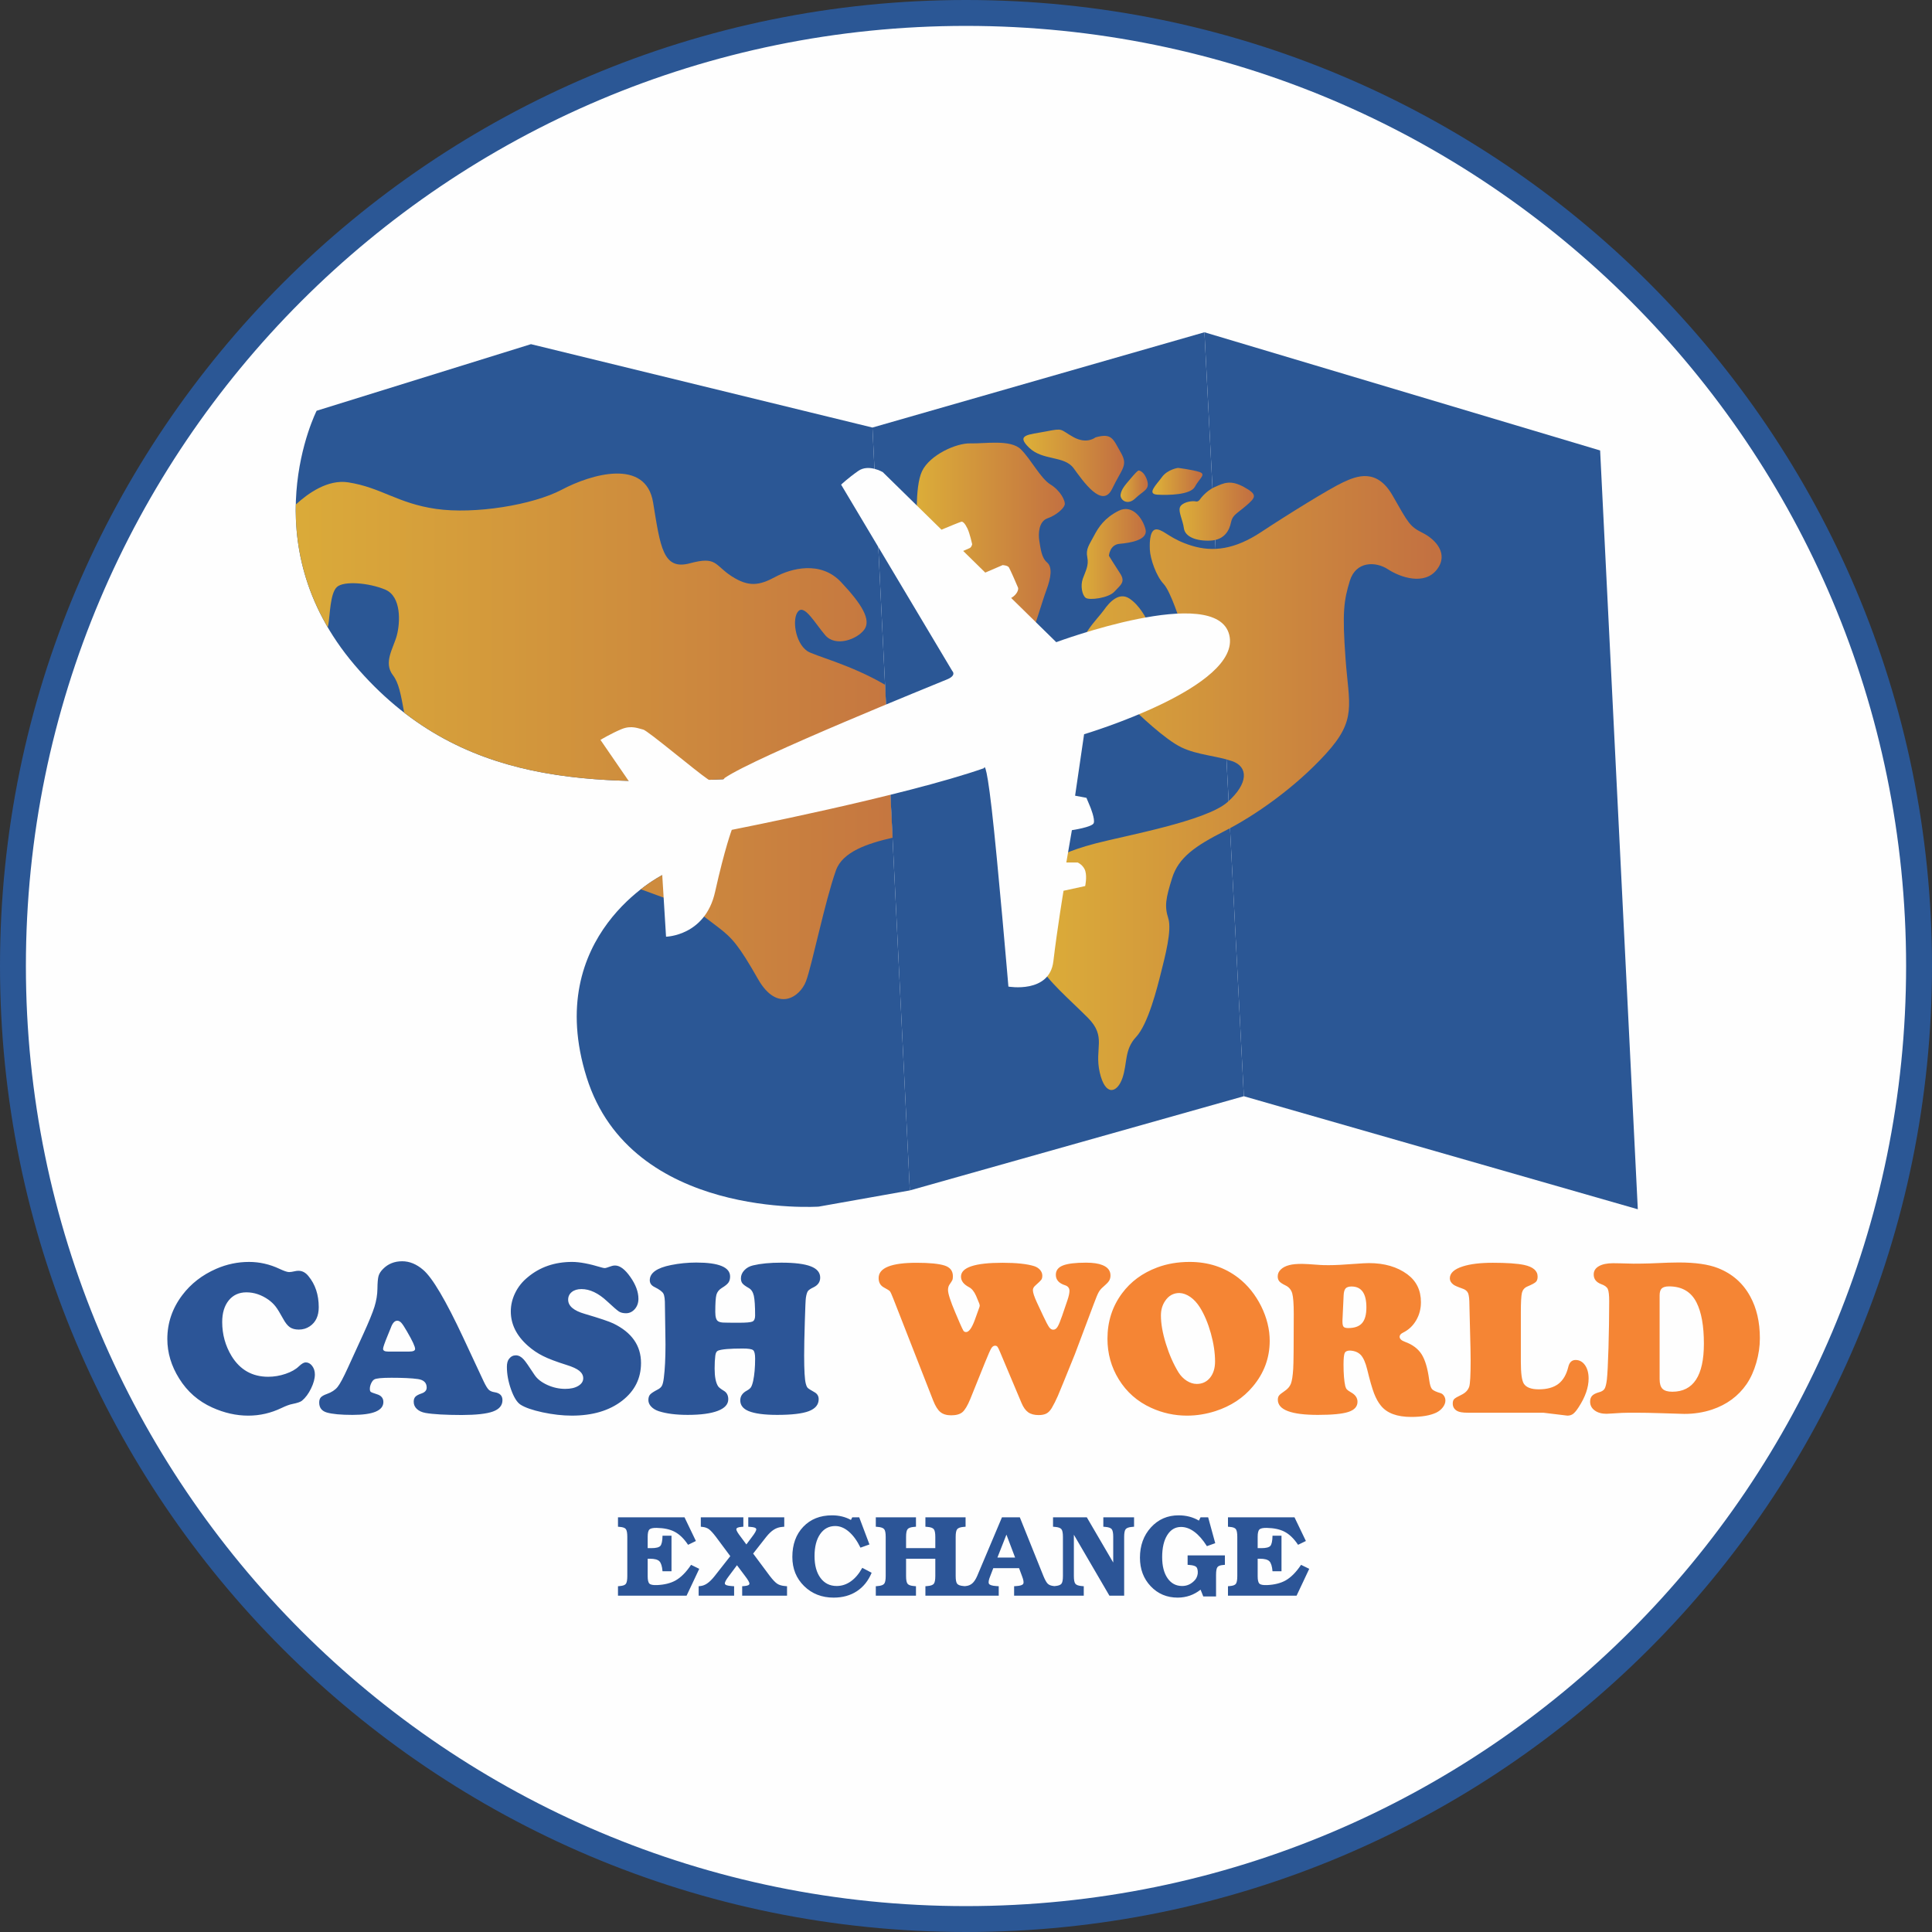
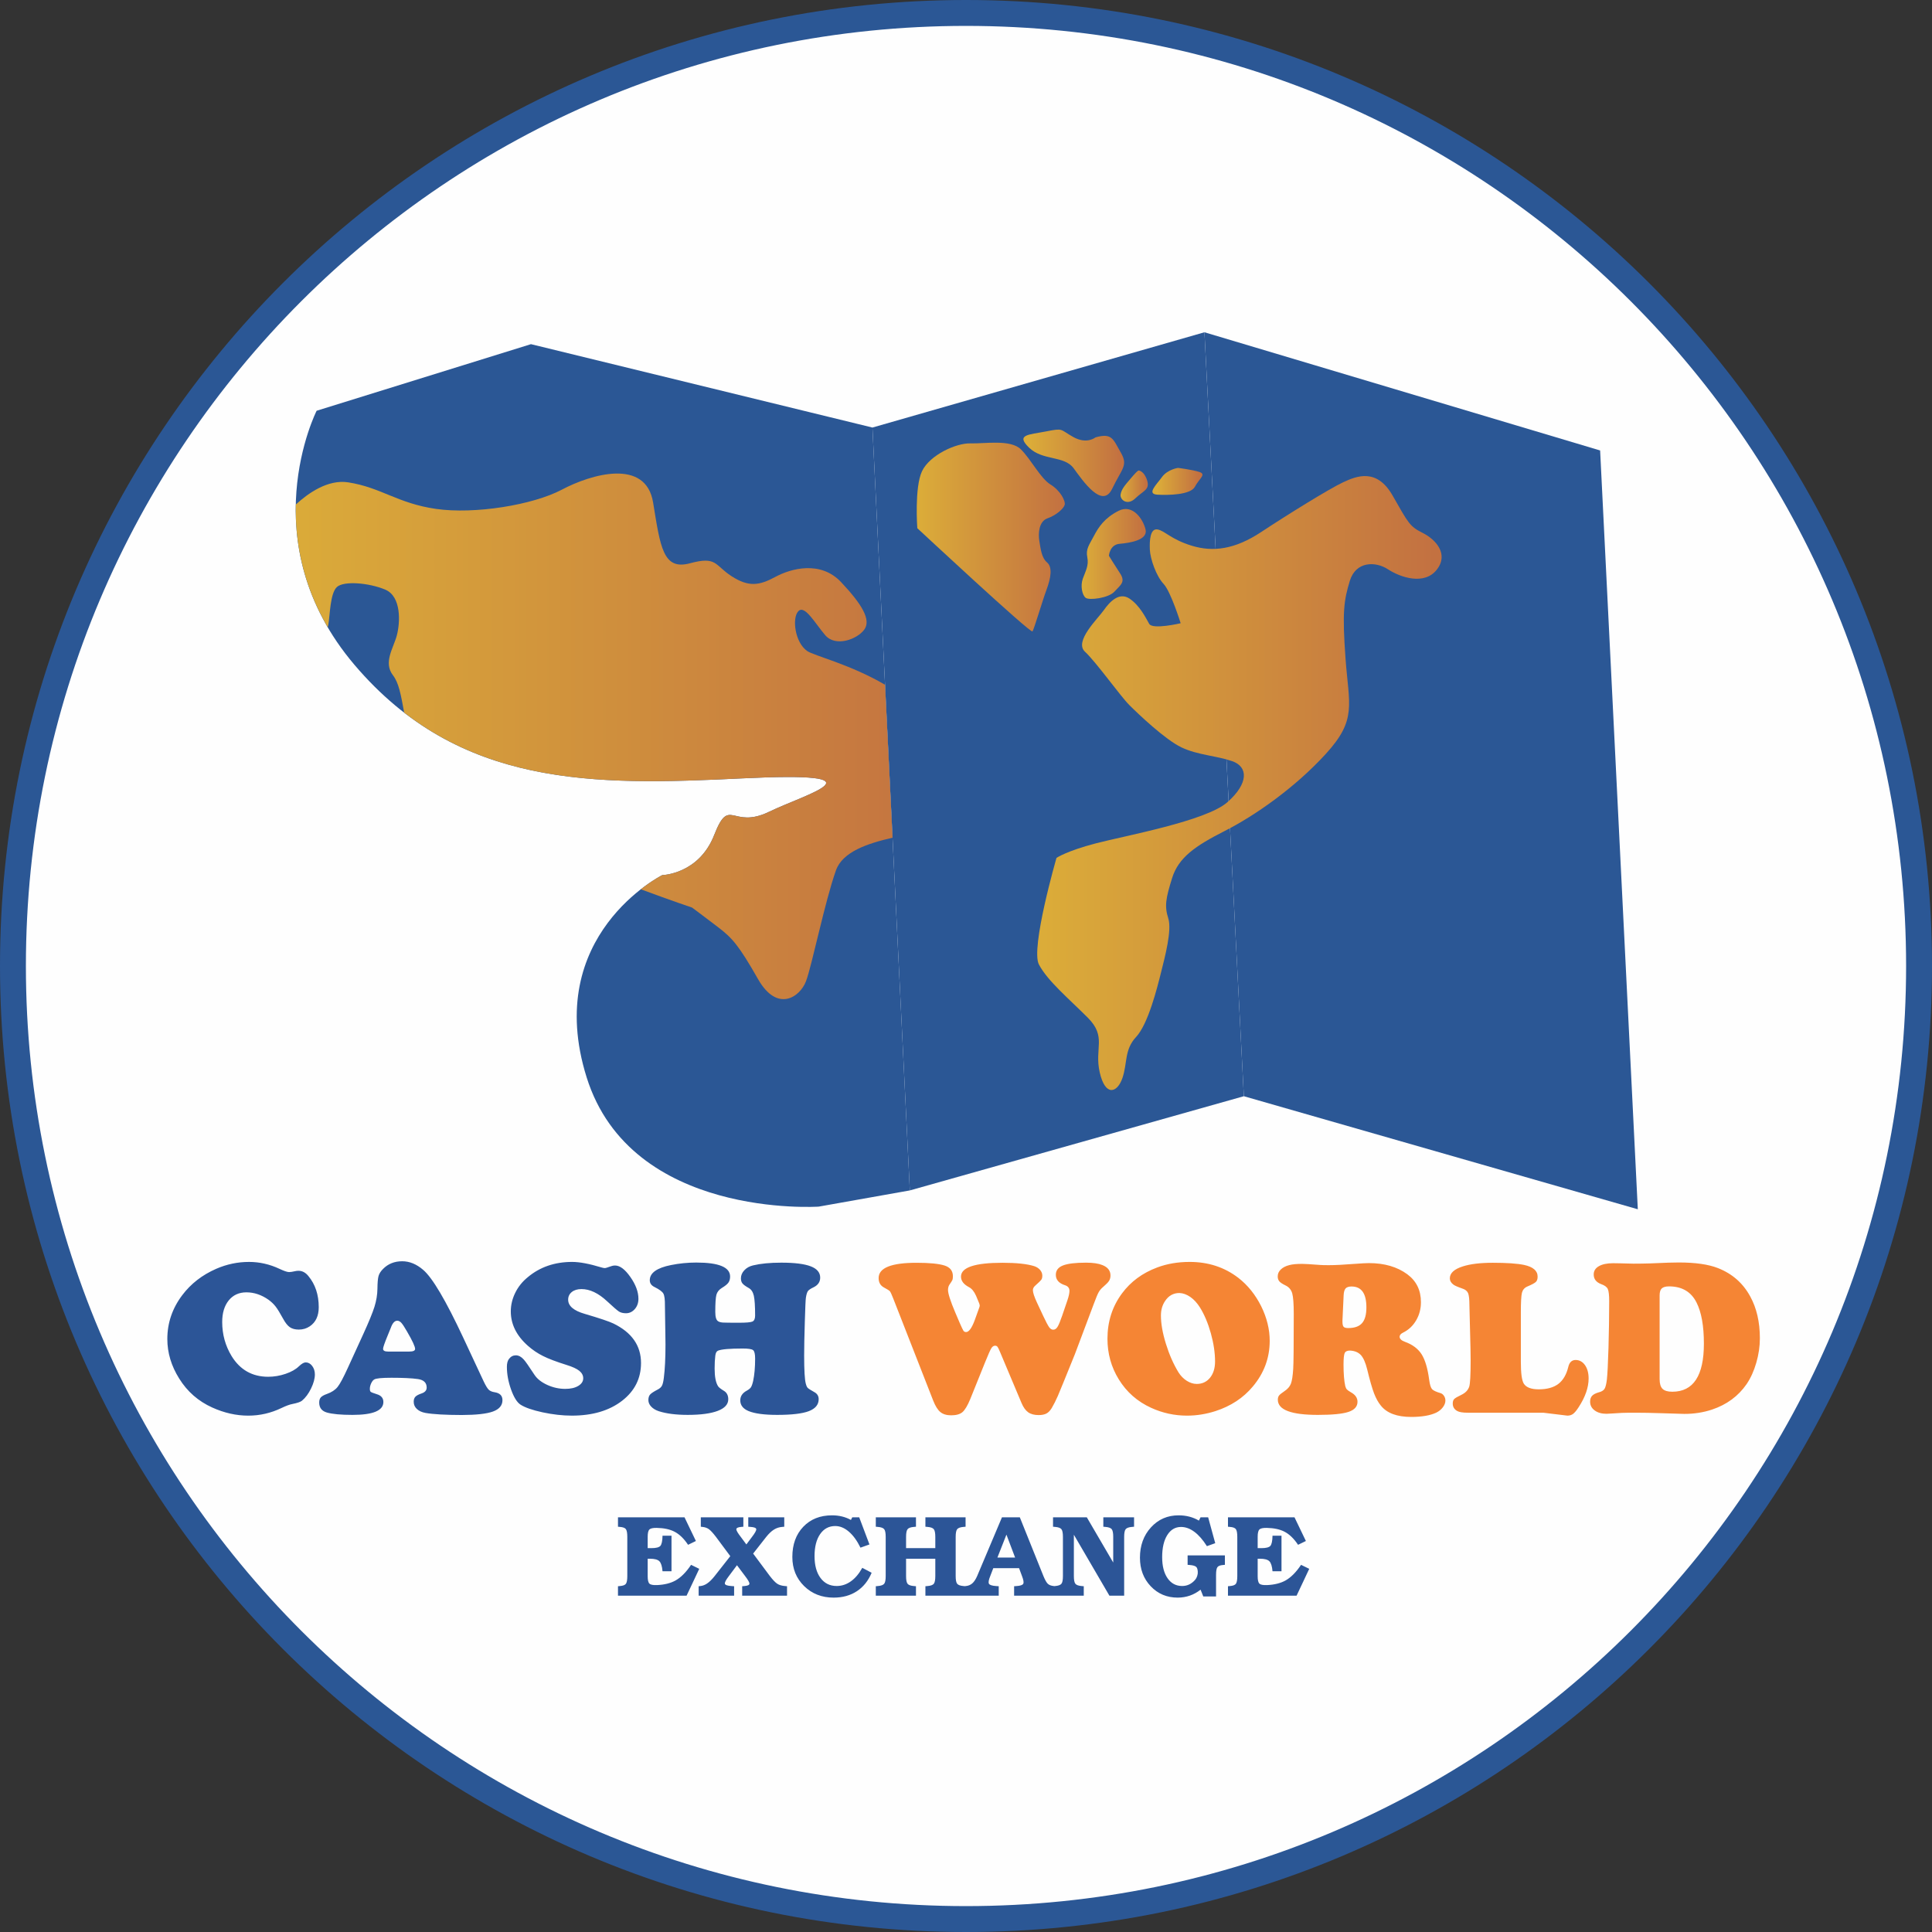
<svg xmlns="http://www.w3.org/2000/svg" xmlns:xlink="http://www.w3.org/1999/xlink" xml:space="preserve" width="211.987mm" height="211.987mm" version="1.1" style="shape-rendering:geometricPrecision; text-rendering:geometricPrecision; image-rendering:optimizeQuality; fill-rule:evenodd; clip-rule:evenodd" viewBox="0 0 21198.74 21198.74">
  <rect x="0" y="0" width="21198.74" height="21198.74" fill="#333333" stroke="none" />
  <defs>
    <style type="text/css">
   
    .str0 {stroke:#2B5795;stroke-width:284.16;stroke-miterlimit:22.926}
    .fil1 {fill:#2B5795}
    .fil0 {fill:#FEFEFE}
    .fil2 {fill:#2C5597;fill-rule:nonzero}
    .fil3 {fill:#F58534;fill-rule:nonzero}
    .fil11 {fill:url(#id0)}
    .fil8 {fill:url(#id1)}
    .fil5 {fill:url(#id2)}
    .fil6 {fill:url(#id3)}
    .fil10 {fill:url(#id4)}
    .fil7 {fill:url(#id5)}
    .fil9 {fill:url(#id6)}
    .fil4 {fill:url(#id7)}
   
  </style>
    <linearGradient id="id0" gradientUnits="userSpaceOnUse" x1="11450.56" y1="8598.65" x2="15736.08" y2="8598.65">
      <stop offset="0" style="stop-opacity:1; stop-color:#DBAC39" />
      <stop offset="1" style="stop-opacity:1; stop-color:#C37141" />
    </linearGradient>
    <linearGradient id="id1" gradientUnits="userSpaceOnUse" xlink:href="#id0" x1="12700.11" y1="5276.54" x2="13155.19" y2="5276.54">
  </linearGradient>
    <linearGradient id="id2" gradientUnits="userSpaceOnUse" xlink:href="#id0" x1="10082.56" y1="5895.45" x2="11671.66" y2="5895.45">
  </linearGradient>
    <linearGradient id="id3" gradientUnits="userSpaceOnUse" xlink:href="#id0" x1="11305.75" y1="5024.49" x2="12290.43" y2="5024.49">
  </linearGradient>
    <linearGradient id="id4" gradientUnits="userSpaceOnUse" xlink:href="#id0" x1="12965.62" y1="5624.75" x2="13717.75" y2="5624.75">
  </linearGradient>
    <linearGradient id="id5" gradientUnits="userSpaceOnUse" xlink:href="#id0" x1="12302.27" y1="5314.03" x2="12571.92" y2="5314.03">
  </linearGradient>
    <linearGradient id="id6" gradientUnits="userSpaceOnUse" xlink:href="#id0" x1="11879.89" y1="6093.75" x2="12545.03" y2="6093.75">
  </linearGradient>
    <linearGradient id="id7" gradientUnits="userSpaceOnUse" xlink:href="#id0" x1="3076.69" y1="8085.79" x2="10464.18" y2="8085.79">
  </linearGradient>
  </defs>
  <g id="Camada_x0020_1">
    <path class="fil0 str0" d="M21056.66 10599.37c0,-5775.4 -4681.89,-10457.29 -10457.29,-10457.29 -5775.4,0 -10457.29,4681.89 -10457.29,10457.29 0,5775.4 4681.89,10457.29 10457.29,10457.29 5775.4,0 10457.29,-4681.89 10457.29,-10457.29z" />
    <polygon class="fil1" points="13215.72,3645.77 17557.26,4942.65 17970.74,13268.61 13647.94,12028.19 " />
    <polygon class="fil1" points="9983,13061.88 13647.94,12028.19 13215.65,3645.77 9572.78,4691.14 " />
    <path class="fil1" d="M9572.78 4691.14l-3746.87 -914.8 -2351.69 730.63c0,0 -730.69,1440.11 415.82,2788.68 1146.48,1348.57 2627.57,1324.58 4247.57,1245.23 1619.99,-79.39 709.72,168.32 300.74,366.46 -408.99,198.14 -432.23,-178.55 -601.4,253.75 -169.18,432.29 -570.37,440.91 -570.37,440.91 0,0 -1318.5,658.51 -829.85,2218.48 488.65,1559.96 2546.67,1419.04 2546.67,1419.04l999.65 -177.65 -410.22 -8370.75 -0.05 0.02z" />
    <path class="fil2" d="M2731.51 13846.37c115.54,0 227.04,25.14 334.88,75.82 50.68,23.92 85.95,35.67 105.82,35.67 14.19,0 36.89,-3.24 68.51,-10.54 10.54,-2.43 21.9,-3.65 34.46,-3.65 41.36,0 77.44,19.06 108.25,57.17 76.22,91.62 113.93,205.95 113.93,342.18 0,95.68 -32.84,165.82 -98.52,210.01 -35.68,23.92 -75.41,35.67 -120.01,35.67 -40.13,0 -72.97,-8.51 -98.52,-25.94 -25.13,-17.44 -49.86,-48.65 -73.78,-92.85 -34.06,-62.43 -61.63,-107.43 -83.12,-135 -21.08,-27.17 -47.43,-51.9 -78.24,-74.2 -76.63,-53.51 -157.31,-80.67 -241.23,-80.67 -81.49,0 -146.36,29.59 -194.2,88.38 -47.84,59.19 -71.76,138.25 -71.76,237.17 0,136.22 34.46,260.69 103.38,374.21 93.25,151.22 227.04,226.63 401.38,226.63 64.05,0 127.7,-10.54 190.54,-32.03 63.25,-21.48 111.9,-49.05 146.77,-83.11 30,-28.38 54.73,-42.57 73.79,-42.57 27.56,0 51.49,12.57 71.35,38.52 19.46,25.54 29.6,56.76 29.6,93.24 0,45.82 -13.79,97.31 -41.76,154.47 -27.57,56.76 -60.82,101.76 -99.74,134.2 -16.62,13.38 -51.08,25.13 -103.38,35.67 -30,5.27 -70.14,19.87 -120.01,43.79 -117.16,56.35 -238.79,84.33 -365.69,84.33 -132.17,0 -263.93,-29.6 -395.69,-89.19 -152.44,-68.93 -273.26,-174.34 -362.05,-317.05 -87.16,-138.65 -130.55,-283.39 -130.55,-434.61 0,-175.96 54.33,-336.1 163.8,-481.24 94.87,-125.68 218.93,-221.77 371.77,-288.66 116.36,-50.68 236.36,-75.82 360.02,-75.82zm2352.69 833.96l224.6 480.83c21.49,44.2 39.33,73.39 53.52,87.17 14.19,14.19 36.08,23.51 65.27,27.97 57.17,8.92 85.55,37.71 85.55,86.77 0,57.97 -34.87,99.32 -104.6,124.87 -69.73,25.13 -183.66,37.7 -342.18,38.11 -178.79,-0.41 -311.37,-7.71 -397.72,-22.71 -39.73,-7.3 -70.95,-21.48 -94.47,-43.38 -23.51,-21.89 -34.86,-48.24 -34.86,-79.06 0,-23.92 6.08,-42.16 18.24,-55.13 12.16,-12.98 34.87,-25.14 68.52,-36.49 36.89,-12.57 55.54,-34.06 55.54,-64.06 0,-53.11 -32.03,-84.33 -96.08,-93.65 -68.93,-9.73 -165.82,-14.19 -291.1,-14.19 -105.41,0 -168.25,6.08 -188.93,19.05 -12.57,7.71 -23.51,21.9 -33.24,42.57 -9.33,20.68 -14.19,40.55 -14.19,59.6 0,17.03 3.24,28.38 10.13,33.65 6.9,5.27 28.79,13.78 66.09,25.54 48.24,14.19 72.16,42.57 72.16,85.55 0,94.06 -112.7,141.49 -338.53,141.49 -128.11,0 -222.17,-8.92 -282.58,-26.35 -55.54,-16.62 -83.11,-53.11 -83.11,-109.06 0,-24.73 6.08,-43.79 18.24,-57.17 12.57,-13.38 34.47,-25.94 66.09,-36.89 51.49,-18.24 90.41,-43.79 117.17,-76.63 26.35,-32.84 64.05,-102.97 113.11,-210.82l167.85 -366.91c61.62,-134.6 102.97,-235.55 124.06,-302.44 20.67,-66.9 31.62,-132.17 32.43,-196.63 0.81,-68.12 4.86,-115.15 12.57,-141.9 7.7,-26.36 24.32,-52.3 50.27,-77.84 54.73,-55.14 124.47,-83.12 209.2,-83.12 79.87,0 156.49,31.22 229.47,94.06 101.36,85.55 248.53,334.48 441.51,747.2zm-826.66 149.6l233.12 0c42.57,0 64.05,-9.73 64.05,-28.78 0,-25.95 -29.59,-90.01 -89.19,-192.17 -26.76,-46.63 -47.43,-78.25 -61.62,-94.06 -14.6,-15.82 -29.6,-23.52 -45.41,-23.52 -28.38,0 -52.3,26.35 -70.95,79.47 -3.25,7.29 -15,35.27 -34.46,84.32 -33.25,80.68 -49.87,128.93 -49.87,144.74 0,19.87 17.84,30 54.33,30zm2020.64 -983.56c81.49,0 188.52,20.27 320.69,60.41 15.81,4.86 28.38,7.3 38.11,7.3 7.7,0 31.62,-7.3 70.95,-21.49 12.97,-4.87 26.35,-6.89 40.54,-6.89 53.11,0 109.06,41.76 167.85,125.68 59.19,83.92 88.78,163.79 88.78,240.01 0,44.19 -13.38,81.9 -39.73,112.3 -26.76,30.41 -58.78,45.82 -96.89,45.82 -31.63,0 -57.57,-6.49 -77.44,-19.06 -19.46,-12.97 -63.25,-50.27 -130.55,-113.11 -94.87,-88.39 -188.52,-132.98 -280.15,-132.98 -44.59,0 -79.86,10.94 -106.22,32.03 -26.76,21.48 -40.13,49.46 -40.13,84.32 0,68.93 60.81,120.82 182.03,155.69 163.79,48.24 268.8,83.52 314.61,105.81 201.9,98.12 302.85,242.85 302.85,433.4 0,168.66 -68.92,306.5 -206.76,413.54 -140.69,109.06 -325.15,163.79 -552.19,163.79 -101.36,0 -208.39,-12.16 -320.69,-36.08 -112.31,-24.33 -193.8,-52.71 -243.66,-85.14 -37.71,-25.14 -72.17,-80.28 -102.58,-165.42 -30.4,-85.14 -45.81,-168.25 -45.81,-248.93 0,-38.92 8.11,-68.11 23.92,-87.98 19.87,-25.54 44.6,-38.11 74.6,-38.11 30.41,0 59.19,15.41 86.76,46.22 16.62,17.44 55.95,73.39 117.57,167.85 29.19,44.19 75.82,81.08 139.47,110.27 64.06,29.2 129.74,43.79 197.85,43.79 58.78,0 106.22,-10.54 142.71,-32.43 36.48,-21.9 54.73,-49.87 54.73,-83.93 0,-31.62 -14.6,-58.78 -42.98,-81.89 -28.38,-22.71 -74.59,-44.19 -139.06,-64.06 -113.11,-35.68 -199.47,-68.11 -258.66,-98.11 -59.6,-29.6 -115.14,-66.9 -166.22,-112.3 -125.28,-110.69 -187.71,-236.77 -187.71,-377.46 0,-69.73 16.21,-137.84 48.65,-203.92 32.43,-66.09 78.24,-123.25 137.84,-171.5 132.98,-111.49 295.15,-167.44 486.92,-167.44zm1362.22 6.89c246.9,0 370.56,51.09 370.56,153.25 0,27.98 -6.49,50.28 -19.06,67.71 -12.56,17.43 -36.89,36.89 -72.57,58.38 -30.81,19.06 -50.27,43.79 -58.78,75 -8.11,30.82 -12.17,93.25 -12.17,187.31 0,55.54 10.14,89.6 30.82,102.17 11.75,8.11 30,12.97 53.92,14.59 24.32,1.22 81.08,2.03 170.68,2.03 81.49,0 132.17,-4.05 152.04,-12.97 19.46,-8.52 29.59,-30.41 29.59,-65.28 0,-104.6 -4.86,-177.17 -14.19,-218.52 -9.73,-41.35 -28.38,-69.33 -55.95,-84.33 -34.86,-19.87 -57.97,-36.49 -68.92,-50.68 -10.95,-13.78 -16.62,-32.03 -16.62,-55.14 0,-32.43 12.16,-62.03 36.89,-88.38 24.33,-26.35 56.36,-44.59 96.09,-53.92 82.3,-19.87 185.68,-30 310.15,-30 145.55,0 252.98,13.38 322.31,40.14 69.33,26.35 104.19,67.7 104.19,124.06 0,47.43 -24.73,83.11 -73.78,106.62 -30.81,14.6 -51.09,27.98 -60.82,40.95 -9.32,13.38 -17.02,37.71 -22.29,73.38 -3.25,19.46 -7.3,107.44 -11.76,263.53 -4.87,156.09 -7.3,279.74 -7.3,371.77 0,160.96 6.08,262.72 17.84,306.51 6.08,23.51 13.38,39.73 21.49,47.43 7.7,8.11 32.84,23.92 74.59,47.43 30.01,16.63 45.41,42.17 45.41,76.22 0,60.01 -36.08,103.79 -107.84,131.36 -71.36,27.17 -187.71,40.95 -348.26,40.95 -141.09,0 -245.28,-14.19 -312.58,-41.76 -60.82,-25.14 -91.63,-64.46 -91.63,-117.57 0,-45 23.52,-80.28 70.14,-105.82 23.11,-12.57 38.51,-25.13 47.03,-38.11 8.11,-12.57 16.62,-35.68 24.32,-69.73 14.19,-66.49 21.49,-148.39 21.49,-244.88 0,-49.86 -7.3,-80.68 -21.89,-92.43 -15,-12.17 -53.11,-17.84 -114.74,-17.84 -141.9,0 -231.9,7.7 -270.82,23.51 -15.81,6.49 -25.95,25.14 -29.6,55.95 -4.86,38.11 -7.29,84.73 -7.29,140.28 0,90 12.56,154.87 38.11,194.6 8.51,12.57 29.19,28.79 61.62,48.65 33.24,19.06 49.87,50.27 49.87,94.06 0,55.14 -38.52,97.71 -115.14,126.9 -76.63,29.19 -186.5,44.19 -328.8,44.19 -130.14,0 -235.96,-13.78 -318.67,-40.54 -35.27,-11.76 -63.24,-28.79 -83.51,-50.68 -20.28,-21.49 -30.41,-45.41 -30.41,-71.76 0,-25.95 6.49,-46.22 19.05,-60.41 12.57,-14.19 40.55,-32.43 83.12,-54.73 22.29,-10.95 37.7,-25.14 47.02,-42.57 8.92,-17.43 15.82,-47.03 20.68,-87.98 11.76,-92.84 17.84,-214.06 17.84,-363.66 0,-27.57 -0.41,-60.41 -1.22,-98.52 -3.24,-190.15 -4.86,-298.4 -4.86,-325.56 0.81,-68.11 -4.87,-112.71 -17.03,-134.6 -12.16,-21.89 -44.6,-45.81 -96.9,-71.76 -34.86,-16.62 -52.3,-41.76 -52.3,-75 0,-79.87 77.85,-135.42 232.72,-166.23 90.41,-18.24 183.25,-27.57 278.12,-27.57z" />
    <path class="fil3" d="M10744.28 14301.26l-34.46 -83.11c-21.49,-48.25 -47.84,-80.28 -79.87,-96.09 -56.76,-30.41 -85.55,-68.11 -85.55,-114.33 0,-101.36 152.04,-152.03 456.11,-152.03 152.03,0 267.98,12.56 347.04,36.89 26.76,8.92 48.65,22.7 64.87,41.76 16.21,19.05 24.32,39.73 24.32,62.84 0,19.86 -4.05,34.87 -11.35,45 -7.7,10.54 -28.38,30.81 -62.43,60.81 -19.87,16.63 -29.6,34.06 -29.6,52.3 0,27.57 15,73.39 45,137.85l67.71 144.74c30.81,65.67 53.11,107.43 66.08,125.27 12.98,17.84 27.98,26.76 44.6,26.76 18.24,0 33.65,-10.14 46.62,-30.81 13.38,-20.68 30,-61.22 50.68,-121.22l56.76 -166.23c16.22,-47.43 23.92,-83.11 23.92,-107.03 0,-31.62 -16.62,-52.71 -49.87,-62.84 -66.49,-21.49 -99.73,-59.6 -99.73,-113.93 0,-47.84 25.54,-81.89 77.03,-102.16 51.49,-20.68 136.22,-31.22 254.2,-31.22 77.03,0 136.63,8.92 179.6,26.35 59.2,23.52 88.79,61.63 88.79,113.93 0,23.11 -5.27,42.97 -15.81,59.59 -10.54,16.63 -32.43,38.52 -64.87,66.49 -21.49,18.25 -37.7,37.3 -49.05,57.98 -11.76,20.68 -29.19,62.84 -53.11,127.3l-207.58 552.19c-103.79,257.45 -166.63,410.7 -187.71,459.75 -21.49,49.06 -43.79,92.85 -66.49,131.77 -17.44,28.38 -36.9,48.65 -58.39,60 -21.48,11.35 -49.86,17.03 -85.54,17.03 -47.43,0 -85.54,-10.14 -114.74,-30.82 -28.78,-20.67 -53.11,-54.73 -72.97,-102.16l-235.15 -558.27c-12.57,-30.81 -22.3,-50.28 -28.38,-57.98 -6.48,-8.11 -15,-12.16 -26.35,-12.16 -16.62,0 -30.81,10.13 -42.57,30 -11.76,19.87 -34.46,70.95 -67.71,153.25l-161.76 401.37c-30,72.98 -58.79,120.82 -85.95,144.33 -27.16,23.11 -68.52,34.87 -124.06,34.87 -49.87,0 -89.19,-11.76 -118.38,-35.68 -28.79,-23.51 -55.14,-65.68 -78.66,-125.68l-437.45 -1117.76c-17.84,-45.81 -30.41,-72.97 -37.3,-81.49 -6.49,-8.11 -27.97,-21.89 -63.65,-40.94 -40.14,-20.68 -60.41,-55.14 -60.41,-104.6 0,-111.5 138.66,-167.44 415.56,-167.44 141.9,0 244.47,10.13 307.72,30 61.22,19.46 91.62,58.78 91.62,117.57 0,18.24 -1.62,31.22 -4.86,39.73 -3.24,8.11 -14.6,26.76 -34.46,55.14 -9.33,15 -14.19,33.65 -14.19,55.95 0,39.32 26.35,121.63 79.46,246.9l48.65 113.93c20.68,47.43 34.46,76.22 40.95,86.35 6.89,9.73 16.62,14.6 29.19,14.6 30.81,0 62.84,-43.79 95.28,-131.77l48.65 -135.41c3.65,-9.32 5.67,-17.03 5.67,-22.3 0,-6.48 -2.02,-15 -5.67,-25.13zm2309.71 -454.89c203.52,0 381.51,57.98 533.54,174.74 102.98,79.87 186.5,183.66 250.55,310.96 62.44,126.9 93.66,253.39 93.66,380.29 0,186.9 -61.63,353.93 -185.28,501.1 -104.6,125.28 -240.83,214.88 -409.48,269.61 -103.79,33.25 -207.99,49.87 -312.59,49.87 -137.03,0 -267.98,-28.38 -393.26,-85.55 -151.22,-68.92 -269.6,-173.11 -355.15,-312.17 -83.11,-134.6 -124.47,-283.4 -124.47,-445.57 0,-188.52 53.12,-354.74 160.15,-498.67 95.27,-128.52 222.98,-222.58 383.53,-282.98 107.84,-40.95 227.44,-61.63 358.8,-61.63zm-112.71 340.96c-66.49,0 -119.19,29.6 -158.11,88.79 -30,44.6 -45.01,97.3 -45.01,158.12 0,89.6 18.25,192.98 54.74,310.55 36.49,117.58 82.3,222.18 137.84,312.99 24.33,38.92 54.73,69.73 90.82,92.84 36.08,22.71 72.57,34.46 109.87,34.46 60,0 108.65,-22.7 145.54,-67.7 36.49,-45.41 55.14,-104.6 55.14,-178.39 0,-95.68 -15.4,-199.06 -46.22,-309.74 -31.21,-111.09 -70.95,-205.55 -120,-284.21 -30.41,-48.24 -65.28,-86.35 -104.6,-113.92 -39.73,-27.57 -79.87,-42.17 -120.01,-43.79zm1870.63 631.66c-30,0 -49.06,9.32 -57.57,27.56 -8.11,18.25 -12.57,60.41 -12.57,126.9 0,100.55 6.49,179.2 19.06,235.15 4.05,15.81 10.13,28.38 17.83,36.89 8.11,8.92 23.11,19.46 45.41,32.03 47.44,26.35 70.95,60.81 70.95,103.38 0,52.3 -32.84,89.2 -98.92,111.09 -66.09,21.89 -177.98,32.84 -335.69,32.84 -293.13,0 -439.49,-55.54 -439.49,-166.63 0,-18.65 4.46,-34.06 12.98,-45.41 8.92,-11.75 28.78,-27.57 59.6,-48.24 34.86,-23.11 58.38,-50.28 70.54,-81.49 12.16,-31.22 20.68,-85.14 25.54,-162.17 4.06,-55.95 6.08,-257.45 6.08,-604.49 0,-109.87 -5.67,-184.88 -16.62,-224.61 -11.35,-39.32 -34.87,-68.11 -71.35,-86.35 -34.87,-16.63 -58.39,-32.03 -70.14,-45.82 -11.76,-13.78 -17.84,-32.02 -17.84,-54.32 0,-29.19 11.35,-54.74 34.05,-76.22 22.3,-21.9 53.93,-38.11 94.47,-48.25 34.05,-8.92 80.68,-12.97 139.87,-12.97 26.35,0 91.63,3.65 196.23,11.76 19.46,1.62 51.08,2.43 93.65,2.43 71.35,0 166.22,-4.87 285.01,-14.19 75.41,-5.68 128.12,-8.52 158.12,-8.52 169.47,0 309.74,40.95 420.42,122.44 99.74,73.79 149.61,175.55 149.61,306.5 0,72.57 -17.44,139.06 -52.3,198.66 -34.87,60 -82.71,105.01 -143.52,135.01 -25.55,12.57 -38.11,27.57 -38.11,45 0,23.11 19.46,41.76 58.38,55.95 83.11,30 143.92,75.81 182.84,136.63 38.52,60.81 66.49,154.46 83.12,280.15 6.89,52.3 17.43,86.35 30.81,101.76 13.38,15.4 44.59,30.4 93.65,44.59 15.41,4.46 27.98,14.6 38.11,30.01 10.54,15.81 15.41,32.84 15.41,51.89 0,24.33 -9.33,49.06 -28.38,74.19 -19.06,24.73 -43.79,44.6 -73.79,58.79 -66.49,30.81 -157.3,46.22 -273.26,46.22 -154.06,0 -264.74,-40.54 -331.23,-122.44 -30,-36.08 -55.54,-82.3 -76.62,-137.44 -21.09,-55.54 -45.82,-141.9 -74.2,-259.07 -18.24,-75.4 -41.35,-128.11 -69.32,-159.33 -28.38,-30.81 -68.52,-47.43 -120.82,-49.86zm-68.92 -605.71l-12.98 276.91c0,2.43 0,5.67 0,10.54 0,28.38 4.06,47.43 12.57,57.16 8.11,9.33 25.14,14.19 50.27,14.19 69.74,0 120.42,-17.84 152.04,-53.92 32.03,-36.08 47.84,-93.65 47.84,-173.12 0,-152.84 -54.33,-229.06 -162.98,-229.06 -30.81,0 -52.71,7.3 -65.28,21.49 -12.56,14.19 -19.86,39.32 -21.48,75.81zm1944.42 185.28l0 545.3c0,122.84 10.54,201.9 32.02,237.58 26.36,41.75 81.09,62.84 165.01,62.84 90.41,0 161.77,-19.87 214.07,-59.2 52.3,-39.73 88.38,-101.35 109.06,-185.28 11.75,-51.48 38.92,-77.43 80.68,-77.43 42.16,0 76.22,19.05 102.97,56.35 26.36,37.71 39.73,86.76 39.73,146.77 0,98.11 -36.48,203.11 -109.46,315.01 -22.7,35.27 -42.97,59.6 -60.41,72.98 -17.43,12.97 -38.51,19.46 -62.84,19.46l-263.93 -32.03 -829.91 0c-54.73,0 -93.24,-6.49 -115.54,-19.05 -32.44,-18.25 -48.65,-45.41 -48.65,-81.9 0,-22.3 5.27,-38.52 16.21,-49.46 10.55,-10.54 36.49,-25.95 77.85,-45.41 45,-21.49 73.78,-51.49 86.76,-90.41 10.13,-32.43 15.4,-127.3 15.4,-283.8 0,-72.97 -2.02,-177.98 -6.08,-315.01 -4.05,-131.36 -6.49,-230.28 -7.3,-296.77 0,-63.25 -4.86,-106.63 -14.59,-130.15 -10.14,-23.51 -30.81,-40.13 -62.44,-50.27 -52.3,-18.24 -85.54,-32.84 -99.73,-44.19 -25.54,-19.87 -38.11,-42.16 -38.11,-67.71 0,-57.57 47.84,-101.76 143.92,-131.76 81.49,-25.95 190.55,-39.32 327.59,-39.32 153.65,0 268.39,8.1 344.61,23.92 98.11,21.48 147.17,64.05 147.17,128.11 0,26.35 -6.49,45.81 -19.46,58.38 -12.98,12.57 -45,29.6 -95.68,51.08 -30,13.38 -49.06,36.49 -57.17,68.93 -7.7,32.43 -11.75,103.38 -11.75,212.44zm1273.44 1102.35l-85.55 0c-49.87,0 -105.81,2.43 -167.44,7.3 -38.92,2.84 -65.68,4.46 -80.68,4.46 -53.11,0 -96.49,-12.17 -129.73,-36.9 -33.25,-24.32 -49.87,-56.35 -49.87,-96.08 0,-27.57 7.3,-49.06 21.89,-64.46 14.6,-15.82 38.92,-27.98 72.17,-37.71 31.62,-7.7 52.7,-20.68 64.05,-38.51 10.95,-17.84 19.87,-52.3 25.95,-103.79 6.49,-59.6 12.16,-175.15 17.43,-347.05 4.87,-171.9 7.71,-342.58 7.71,-512.05 0,-66.49 -5.27,-110.68 -15.41,-132.98 -10.54,-21.89 -34.46,-39.73 -72.57,-53.11 -54.73,-20.68 -81.9,-55.95 -81.9,-105.81 0,-38.93 18.65,-69.33 56.36,-90.82 37.7,-21.89 90,-32.84 157.3,-32.84 22.3,0 48.25,0.41 78.66,1.22 66.49,2.43 114.73,3.65 144.73,3.65 113.12,0 241.23,-3.65 383.53,-10.95 30.01,-1.22 67.71,-2.03 113.12,-2.03 181.22,0 324.34,20.27 429.75,61.63 156.9,61.62 274.88,165.41 353.94,310.96 70.54,128.52 105.81,281.36 105.81,458.53 0,89.6 -12.97,179.2 -39.33,269.21 -25.94,90 -61.21,167.84 -105.81,233.52 -91.63,132.98 -218.53,226.23 -379.88,280.15 -94.87,31.62 -196.23,47.43 -304.07,47.43l-143.93 -4.46 -123.25 -3.64c-96.08,-3.25 -180.41,-4.87 -252.98,-4.87zm249.33 -1287.63l0 919.5c0,49.87 10.54,85.14 32.03,106.23 21.49,21.08 57.17,31.62 107.03,31.62 231.1,0 346.64,-175.96 346.64,-527.46 0,-194.2 -26.76,-344.61 -80.68,-451.24 -59.19,-117.98 -160.14,-177.17 -301.63,-177.17 -38.11,0 -64.87,7.71 -80.28,22.71 -15.4,15 -23.11,40.13 -23.11,75.81z" />
    <path class="fil2" d="M6780.77 17508.34l0 -103.55 20.41 -1.89c33.89,-2.53 55.99,-10.74 66.3,-24.63 10.31,-14.1 15.57,-42.3 15.57,-85.24l0 -429.35c0,-42.93 -5.26,-71.14 -15.57,-85.24 -10.31,-13.89 -32.41,-22.31 -66.3,-24.62l-20.41 -1.9 0 -103.55 324.96 0 0 0 404.93 0 0 0 62.51 130.07 62.51 129.86 -85.87 41.88c-45.25,-67.98 -94.92,-115.96 -148.8,-143.75 -50.3,-26.3 -115.12,-40.2 -194.47,-41.88 -41.25,-0.84 -68.19,5.05 -81.03,17.68 -12.63,12.42 -18.94,39.36 -18.94,80.4l0 124.17 0 0 39.99 0c51.35,0 84.39,-8.2 99.13,-24.62 14.52,-16.42 22.52,-53.67 23.78,-111.76l98.5 0 0 194.68 0 195.53 -98.5 0c-4.63,-54.94 -16,-91.56 -34.52,-110.08 -18.31,-18.31 -52.61,-27.57 -103.13,-27.57l-25.25 0 0 0 0 191.74c0,41.88 6.31,69.03 19.15,81.45 12.84,12.2 40.41,17.68 82.29,15.99 80.19,-3.37 147.54,-19.78 201.84,-49.25 60.83,-33.67 118.49,-91.34 172.79,-173l89.66 43.78 -69.03 146.9 -69.88 147.75 0 0 -427.87 0 0 0 -324.75 0zm1060.75 -215.31l171.53 -218.25 0 0 -157.01 -211.1c-32.41,-42.51 -58.3,-70.51 -77.45,-84.61 -18.94,-13.89 -43.14,-22.52 -72.4,-25.25l-16.63 -1.9 0 -103.55 233.41 0 233.41 0 0 103.55 -22.1 1.9c-35.78,2.73 -54.09,11.15 -54.93,25.04 -0.84,13.68 15.36,41.89 48.83,84.82l61.24 82.5 0 0 0 0 61.46 -82.29c33.46,-43.36 49.04,-71.98 46.93,-85.66 -2.1,-13.89 -22.94,-21.89 -62.93,-24.41l-24.62 -1.9 0 -103.55 197.42 0 197.41 0 0 103.55 -22.3 1.9c-33.26,2.31 -63.57,12.2 -91.14,29.67 -27.57,17.26 -55.77,43.99 -84.6,80.19l-143.33 182.69 0 0 183.74 246.87c33.04,42.73 59.98,70.93 81.24,84.61 21.04,13.89 49.67,22.1 85.87,25.05l21.04 1.89 0 103.55 -245.82 0 -246.46 0 0 -103.55 22.94 -1.89c36.62,-2.95 55.56,-11.16 56.62,-25.05 1.26,-13.68 -14.53,-41.88 -47.36,-84.61l-89.24 -118.91 0 0 0 0 -88.81 118.91c-32.84,42.73 -47.36,70.93 -43.78,84.61 3.79,13.89 28.2,22.1 73.45,25.05l27.78 1.89 0 103.55 -194.26 0 -194.89 0 0 -103.55 17.89 -1.89c26.52,-2.53 52.41,-12.21 77.03,-29.68 24.63,-16.84 51.57,-43.57 80.82,-80.19zm1722.46 -35.99c-36.62,87.98 -90.71,155.54 -162.27,202.47 -71.35,46.94 -156.38,70.3 -254.67,70.3 -129.86,0 -237.82,-42.31 -323.91,-126.7 -86.08,-84.61 -129.22,-190.9 -129.22,-319.28 0,-137.23 39.99,-247.72 119.96,-331.49 79.77,-83.55 185,-125.43 315.7,-125.43 76.82,0 145.86,16.83 207.1,50.51l0 0 14.95 -29.05 75.97 0 0 0 112.39 298.02 0 0 -98.49 35.15c-37.26,-76.19 -79.98,-134.91 -127.76,-175.74 -47.77,-41.04 -97.44,-61.45 -149.22,-61.45 -69.66,0 -125.02,29.67 -165.85,88.81 -40.83,59.14 -61.24,139.54 -61.24,240.99 0,101.23 21.89,181.21 65.45,239.93 43.57,58.72 102.71,88.18 177.64,88.18 55.56,0 107.33,-17.04 155.11,-50.93 47.99,-33.88 89.87,-83.34 125.65,-148.38l102.71 54.09zm154.27 35.99l0 -429.35c0,-42.93 -5.48,-71.14 -16.63,-84.82 -11.15,-13.89 -34.52,-22.31 -70.3,-25.04l-21.67 -1.9 0 -103.55 220.35 0 220.36 0 0 103.55 -21.67 1.9c-35.78,2.73 -59.15,11.15 -70.3,25.04 -11.16,13.68 -16.63,42.1 -16.63,85.03l0 122.91 0 0 320.75 0 0 0 0 -122.91c0,-42.93 -5.47,-71.35 -16.62,-85.03 -11.16,-13.89 -34.52,-22.31 -70.3,-25.04l-21.68 -1.9 0 -103.55 220.36 0 220.36 0 0 103.55 -21.68 1.9c-35.78,2.73 -59.14,11.15 -70.29,25.04 -11.16,13.68 -16.63,41.89 -16.63,84.82l0 429.35c0,42.94 5.47,71.14 16.63,84.82 11.15,13.89 34.51,22.1 70.29,25.05l21.68 1.89 0 103.55 -220.36 0 -220.36 0 0 -103.55 21.68 -1.89c35.78,-2.74 59.14,-11.16 70.3,-24.84 11.15,-13.89 16.62,-42.09 16.62,-84.82l0 -190.26 0 0 -320.75 0 0 0 0 190.26c0,42.73 5.47,70.93 16.63,84.82 11.15,13.68 34.52,22.1 70.3,24.84l21.67 1.89 0 103.55 -220.36 0 -220.35 0 0 -103.55 21.67 -1.89c35.78,-2.95 59.15,-11.37 70.3,-25.26 11.15,-13.68 16.63,-41.67 16.63,-84.61zm1003.51 0l272.34 -644.66 97.66 0 98.07 0 259.09 644.66c17.68,42.94 33.67,71.14 47.99,84.82 14.52,13.89 36.62,22.1 66.71,25.05l17.89 1.89 0 103.55 -227.09 0 -227.09 0 0 -103.55 25.46 -1.89c41.88,-2.53 66.72,-10.74 74.51,-24.63 7.78,-13.89 3.36,-42.3 -13.47,-85.03l-32.2 -86.71 0 0 -282.87 0 0 0 -33.25 86.71c-17.68,42.73 -22.31,70.93 -13.9,84.82 8.42,13.68 34.94,22.1 79.77,24.84l27.15 1.89 0 103.55 -190.47 0 -190.68 0 0 -103.55 19.15 -1.89c28.41,-2.53 52.4,-12.21 72.19,-29.68 19.57,-17.26 37.25,-43.99 53.04,-80.19zm321.38 -454.61l-99.13 251.93 0 0 194.26 0 0 0 -95.34 -251.93 0.21 0zm739.79 454.61c0,42.94 5.47,71.14 16.63,84.82 11.15,13.89 34.52,22.1 70.3,25.05l21.67 1.89 0 103.55 -168.58 0 -168.58 0 0 -103.55 21.67 -1.89c35.78,-2.95 59.15,-11.16 70.3,-25.05 11.15,-13.68 16.63,-41.88 16.63,-84.82l0 -429.35c0,-42.93 -5.48,-71.14 -16.63,-84.82 -11.15,-13.89 -34.52,-22.31 -70.3,-25.04l-21.67 -1.9 0 -103.55 185.21 0 185.21 0 0 0 290.02 496.49 0 0 0 0 0 -281.39c0,-42.72 -5.47,-70.93 -16.63,-84.82 -11.15,-13.68 -34.51,-22.1 -70.29,-24.83l-21.68 -1.9 0 -103.55 168.58 0 168.59 0 0 103.55 -21.68 1.9c-35.78,2.73 -59.14,11.15 -70.3,25.04 -11.15,13.68 -16.62,41.89 -16.62,84.82l0 644.66 -81.03 0 -80.82 0 -390 -668.65 0 0 0 0 0 453.34zm1139.89 236.78c-118.92,0 -217.84,-41.46 -296.55,-124.6 -78.92,-83.13 -118.28,-187.52 -118.28,-313.38 0,-133.44 40.2,-244.36 120.6,-332.54 80.39,-88.19 181.63,-132.38 303.28,-132.38 83.55,0 157.85,19.36 222.88,57.87l0 0 18.31 -36.41 83.14 0 0 0 77.87 284.13 0 0 -91.34 32.63c-43.99,-69.46 -89.87,-122.08 -137.65,-157.43 -47.77,-35.57 -96.6,-53.25 -146.48,-53.25 -63.35,0 -113.65,29.67 -150.91,89.24 -37.25,59.35 -55.98,140.17 -55.98,242.03 0,97.45 19.78,174.69 59.14,231.31 39.36,56.82 92.6,85.23 159.95,85.23l-0.63 0c55.99,0.43 103.97,-22.3 143.96,-68.4 9.05,-10.31 16.42,-23.99 22.1,-41.25 5.47,-17.26 7.58,-33.04 6.31,-47.56 -1.47,-25.05 -6.94,-42.1 -15.99,-51.15 -11.58,-11.78 -35.99,-19.36 -73.24,-22.1l-22.31 -1.89 0 -103.55 204.57 0 204.57 0 0 103.55 -19.57 1.89c-31.99,2.32 -52.83,10.53 -62.72,24.21 -9.89,13.89 -14.73,42.3 -14.73,85.24l0 235.93 -140.17 0 -29.68 -74.72 0 0c-72.82,57.88 -156.37,86.93 -250.45,87.35zm551 -21.47l0 -103.55 20.41 -1.89c33.89,-2.53 55.99,-10.74 66.3,-24.63 10.31,-14.1 15.57,-42.3 15.57,-85.24l0 -429.35c0,-42.93 -5.26,-71.14 -15.57,-85.24 -10.31,-13.89 -32.41,-22.31 -66.3,-24.62l-20.41 -1.9 0 -103.55 324.96 0 0 0 404.93 0 0 0 62.51 130.07 62.51 129.86 -85.87 41.88c-45.25,-67.98 -94.92,-115.96 -148.8,-143.75 -50.3,-26.3 -115.12,-40.2 -194.47,-41.88 -41.25,-0.84 -68.19,5.05 -81.03,17.68 -12.63,12.42 -18.94,39.36 -18.94,80.4l0 124.17 0 0 39.99 0c51.35,0 84.39,-8.2 99.13,-24.62 14.52,-16.42 22.52,-53.67 23.78,-111.76l98.5 0 0 194.68 0 195.53 -98.5 0c-4.63,-54.94 -16,-91.56 -34.52,-110.08 -18.31,-18.31 -52.61,-27.57 -103.13,-27.57l-25.25 0 0 0 0 191.74c0,41.88 6.31,69.03 19.15,81.45 12.84,12.2 40.41,17.68 82.29,15.99 80.19,-3.37 147.54,-19.78 201.84,-49.25 60.83,-33.67 118.49,-91.34 172.79,-173l89.66 43.78 -69.03 146.9 -69.88 147.75 0 0 -427.87 0 0 0 -324.75 0z" />
    <path class="fil4" d="M3245.5 5536.16c134.1,-123.7 351.98,-278.39 575.14,-243.62 361.76,56.36 540.38,230.31 963.23,291.37 422.86,61.03 1061.87,-42.29 1381.42,-211.46 319.54,-169.18 920.95,-347.72 1000.85,140.93 79.9,488.65 108.08,747.07 404.11,667.2 296.03,-79.83 267.79,18.81 455.77,141 187.99,122.15 305.44,103.31 479.28,9.37 173.84,-93.94 498.06,-183.21 723.59,56.43 225.53,239.64 333.58,413.52 253.75,521.57 -79.83,108.01 -314.84,192.58 -427.56,61.03 -112.75,-131.56 -225.53,-338.28 -296,-263.12 -70.46,75.17 -37.62,343.05 98.64,437 72.35,49.84 475.54,147.35 853.43,369.83l82.24 1677.93c-274.31,63.02 -548.17,153.9 -620.83,357.95 -122.19,343.02 -263.19,1043.17 -328.91,1217.01 -65.73,173.84 -314.77,347.65 -526.23,-23.51 -211.46,-371.2 -282.27,-450.07 -437,-568.55 -154.73,-118.48 -286.63,-216.13 -286.63,-216.13 0,0 -229.65,-76.99 -562.58,-200.89 135.03,-105.3 235.45,-155.55 235.45,-155.55 0,0 401.2,-8.65 570.37,-440.91 169.18,-432.29 192.41,-55.57 601.4,-253.75 408.99,-198.14 1319.26,-445.85 -300.74,-366.46 -1374.04,67.34 -2648.06,94.56 -3702.83,-721.43 -37.69,-205.59 -59.89,-327.54 -123.15,-410.02 -108.08,-140.93 4.67,-296.07 42.29,-437 37.62,-140.93 51.72,-427.56 -126.86,-502.76 -178.55,-75.17 -455.77,-98.64 -530.94,-28.18 -75.17,70.46 -75.17,310.11 -93.98,413.49 -1.72,9.37 -3.88,18.57 -6.42,27.42 -280.9,-479.66 -358.88,-951.29 -350.23,-1346.24l-0.07 0.05z" />
    <path class="fil5" d="M10065.07 5795.4c0,0 -32.85,-446.37 51.72,-624.95 84.57,-178.55 375.87,-310.17 530.94,-305.44 155.07,4.74 441.73,-46.95 554.45,65.8 112.75,112.75 216.13,319.48 324.21,385.31 108.08,65.8 169.18,183.28 155.1,225.53 -14.11,42.29 -94.04,112.75 -187.99,145.67 -93.94,32.92 -103.38,164.41 -89.27,249.01 14.11,84.61 23.51,183.32 84.61,234.97 61.09,51.66 42.29,169.18 -4.7,296.03 -46.99,126.86 -136.33,432.29 -155.1,460.47 -18.74,28.18 -1263.97,-1132.41 -1263.97,-1132.41l0 0.01z" />
    <path class="fil6" d="M12019.78 4799.25c0,0 -93.98,79.83 -244.38,-4.7 -150.37,-84.57 -103.38,-98.71 -296,-61.09 -192.65,37.62 -338.28,32.92 -187.92,178.55 150.37,145.67 385.31,84.57 488.65,225.53 103.38,141 314.88,451.1 422.92,225.53 108.01,-225.53 178.48,-253.75 93.94,-399.38 -84.57,-145.67 -93.94,-216.16 -277.19,-164.47l-0.02 0.03z" />
    <path class="fil7" d="M12495.53 5162.22c-14.14,2.33 -39.95,30.44 -93.98,93.94 -54.06,63.46 -96.38,110.42 -105.75,169.18 -9.37,58.76 75.17,126.86 162.14,42.29 86.94,-84.57 159.81,-91.61 129.22,-194.99 -30.58,-103.38 -91.61,-110.42 -91.61,-110.42l-0.02 0z" />
    <path class="fil8" d="M12925.42 5134.04c0,0 -115.08,16.37 -176.18,100.98 -61.09,84.61 -171.54,185.65 -49.39,192.69 122.19,7.04 364.27,2.33 411.19,-86.94 46.95,-89.27 129.22,-136.26 49.32,-162.14 -79.9,-25.84 -234.97,-44.62 -234.97,-44.62l0.03 0.03z" />
    <path class="fil9" d="M12167.74 6098.47c0,0 7,-122.22 117.45,-131.63 110.48,-9.37 312.47,-39.95 284.29,-157.4 -28.18,-117.45 -143.26,-281.99 -296.03,-204.43 -152.74,77.57 -218.57,176.28 -270.22,274.92 -51.66,98.64 -91.54,143.33 -72.8,234.9 18.77,91.61 -21.18,155.04 -49.39,234.94 -28.18,79.9 -7,178.62 30.58,209.13 37.58,30.51 251.34,4.74 317.18,-68.13 65.8,-72.87 124.52,-103.38 61.09,-199.69 -63.43,-96.34 -122.19,-192.65 -122.19,-192.65l0.04 0.04z" />
-     <path class="fil10" d="M13163.92 5482.93c0,0 63.43,-94.04 164.47,-138.66 101.05,-44.62 171.51,-82.24 321.88,0 150.37,82.24 129.22,112.78 25.84,202.09 -103.38,89.27 -152.74,103.38 -169.18,185.58 -16.41,82.24 -68.13,192.65 -225.53,199.69 -157.4,7.04 -279.52,-42.35 -291.3,-136.3 -11.77,-93.94 -75.2,-199.69 -32.92,-246.68 42.29,-46.99 133.96,-54.06 162.14,-46.99 28.18,7.04 44.62,-18.74 44.62,-18.74l-0.02 0.01z" />
    <path class="fil11" d="M12954.8 6838.53c0,0 -108.01,-347.65 -187.92,-432.29 -79.9,-84.61 -145.67,-272.56 -150.37,-375.9 -4.7,-103.38 4.67,-234.94 84.57,-220.83 79.9,14.11 145.67,108.08 375.94,178.55 230.27,70.46 469.84,42.29 761.21,-150.37 291.37,-192.65 747.1,-474.61 897.47,-545.08 150.37,-70.46 371.13,-159.67 545.04,145.7 173.88,305.4 187.92,338.28 328.91,408.75 141,70.46 291.37,230.27 155.07,404.11 -136.26,173.84 -399.38,84.57 -535.64,-4.74 -136.26,-89.27 -352.39,-89.2 -418.19,126.89 -65.8,216.1 -84.57,342.95 -46.99,855.11 37.55,512.2 126.86,667.2 -216.16,1043.13 -343.02,375.9 -784.68,681.37 -1108.86,845.81 -324.21,164.44 -507.43,291.3 -577.92,516.83 -70.53,225.53 -84.57,310.11 -42.29,441.66 42.29,131.56 -37.62,427.56 -79.9,596.77 -42.29,169.18 -141,563.89 -272.56,704.82 -131.56,140.93 -93.98,286.7 -150.37,451.1 -56.36,164.41 -187.92,206.73 -249.01,-61.09 -61.09,-267.82 79.9,-390.01 -131.56,-601.47 -211.46,-211.46 -441.66,-404.11 -535.64,-582.66 -94.01,-178.55 192.65,-1169.96 192.65,-1169.96 0,0 108.08,-75.24 432.29,-159.81 324.21,-84.57 1207.57,-244.31 1442.51,-451.03 234.94,-206.73 230.27,-390.01 51.72,-451.1 -178.55,-61.09 -375.94,-65.8 -554.48,-150.37 -178.55,-84.57 -474.61,-366.53 -573.26,-465.17 -98.64,-98.64 -364.16,-472.18 -486.28,-585 -122.12,-112.78 141.07,-361.86 206.79,-455.8 65.76,-93.94 169.18,-202.02 281.93,-126.86 112.75,75.17 178.48,211.39 216.1,277.19 37.62,65.8 345.29,-7 345.29,-7l-0.09 0.11z" />
-     <path class="fil0" d="M7232.9 9056.16l75.17 1221.68c0,0 429.89,-7.1 537.97,-491.05 108.08,-483.95 183.28,-681.3 183.28,-681.3 0,0 1893.62,-371.13 2767.54,-676.57 0,0 18.74,-122.19 84.57,446.37 65.8,568.55 183.28,1949.97 183.28,1949.97 0,0 451.1,79.83 493.35,-277.26 42.29,-357.13 111.55,-774.11 111.55,-774.11l237.31 -51.66c0,0 21.14,-93.98 2.33,-162.14 -18.81,-68.13 -84.57,-96.31 -84.57,-96.31l-124.52 0 61.09 -354.76c0,0 223.23,-32.85 239.64,-77.53 16.41,-44.65 -37.62,-176.21 -37.62,-176.21l-42.29 -101.05 -124.52 -23.48 98.64 -674.3c0,0 1733.88,-516.8 1592.88,-1090.05 -141,-573.29 -1898.32,79.83 -1898.32,79.83l-494.69 -484.91c67.62,-39.2 82.37,-93.98 75.48,-112.85 -8.24,-22.34 -85.74,-198.56 -99.84,-222.03 -14.11,-23.48 -69.33,-25.84 -69.33,-25.84l-190.56 82.13 -242.18 -237.44c34.6,-14.59 64.77,-27.63 72.73,-32.06 21.14,-11.77 25.78,-42.29 25.78,-42.29 0,0 -25.78,-117.45 -51.66,-171.51 -25.84,-54.06 -49.32,-77.53 -65.8,-75.2 -11.88,1.65 -145.18,56.84 -219.12,87.69l-643.79 -631.12c0,0 -155.65,-93.32 -269.6,-13.45 -113.95,79.83 -187.99,150.37 -187.99,150.37l1219.42 2044.02c0,0 51.66,46.99 -54.06,91.61 -105.68,44.62 -2109.78,852.81 -2443.36,1083.09 0,0 -56.32,98.64 -183.21,14.11 -126.89,-84.57 -662.56,-535.61 -709.55,-545.04 -46.99,-9.44 -126.89,-51.72 -239.64,-4.7 -112.75,46.99 -230.2,117.45 -230.2,117.45l644.3 937.94 0.11 -0.04z" />
  </g>
</svg>